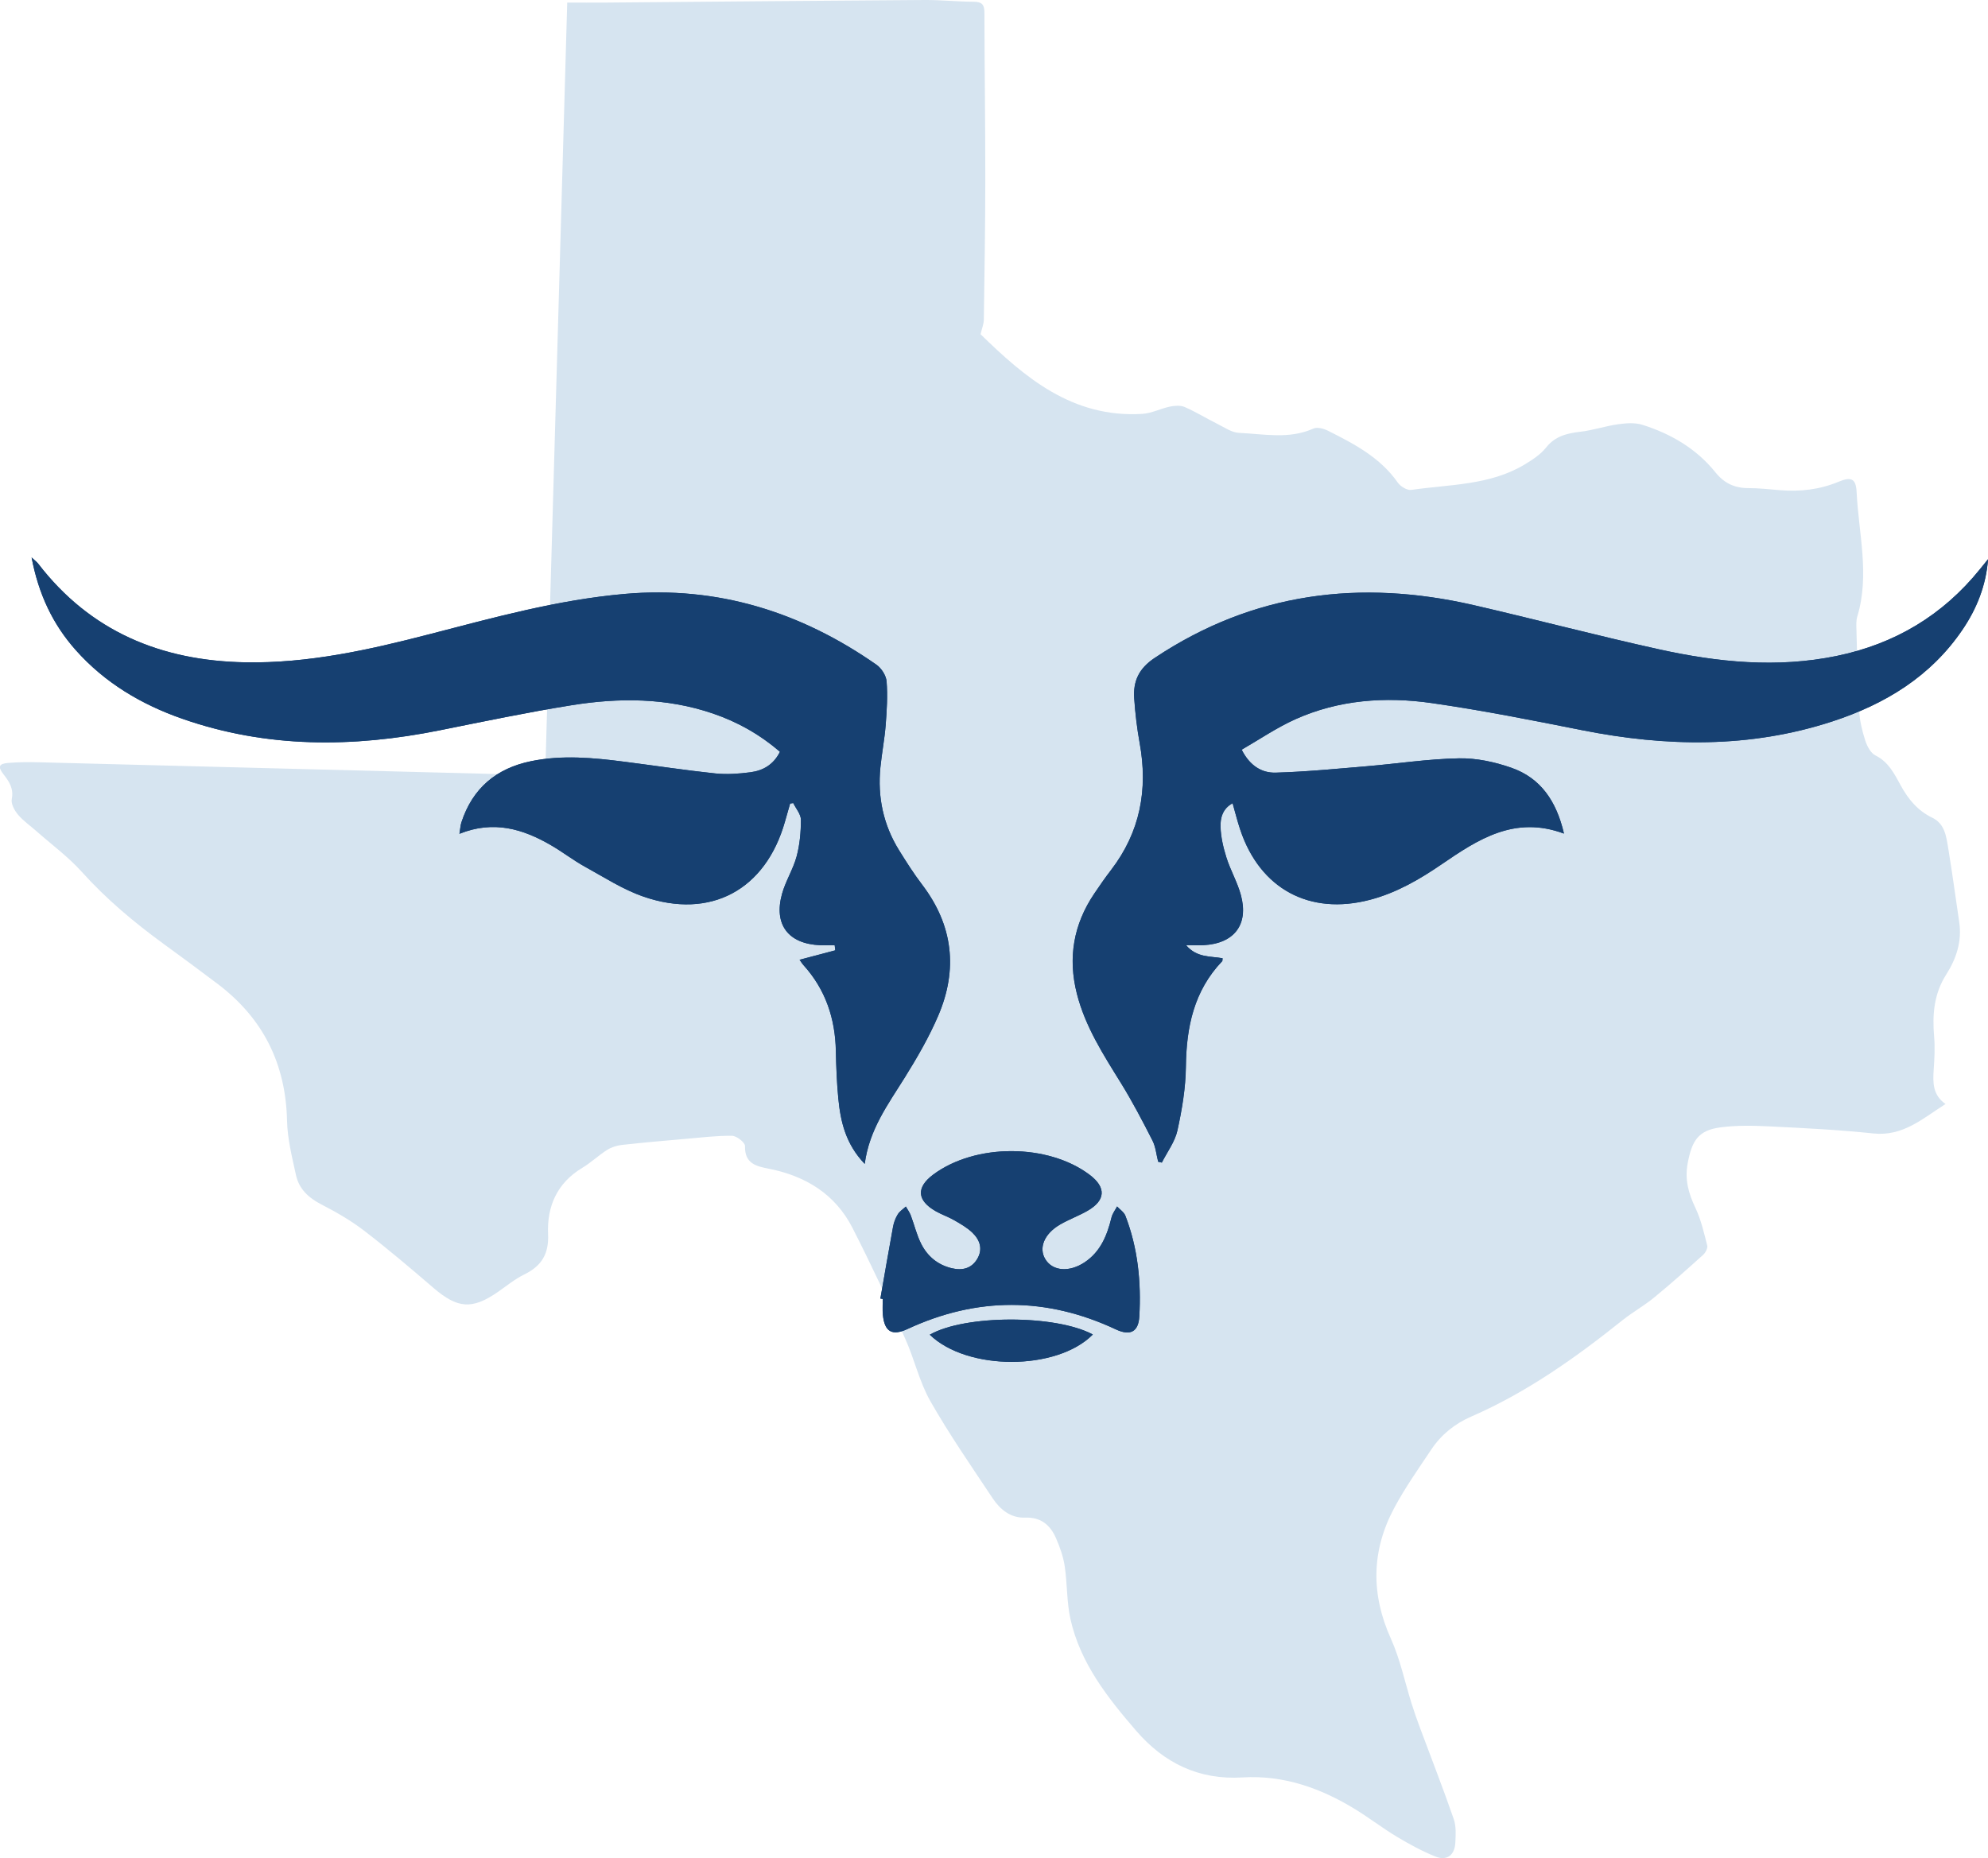
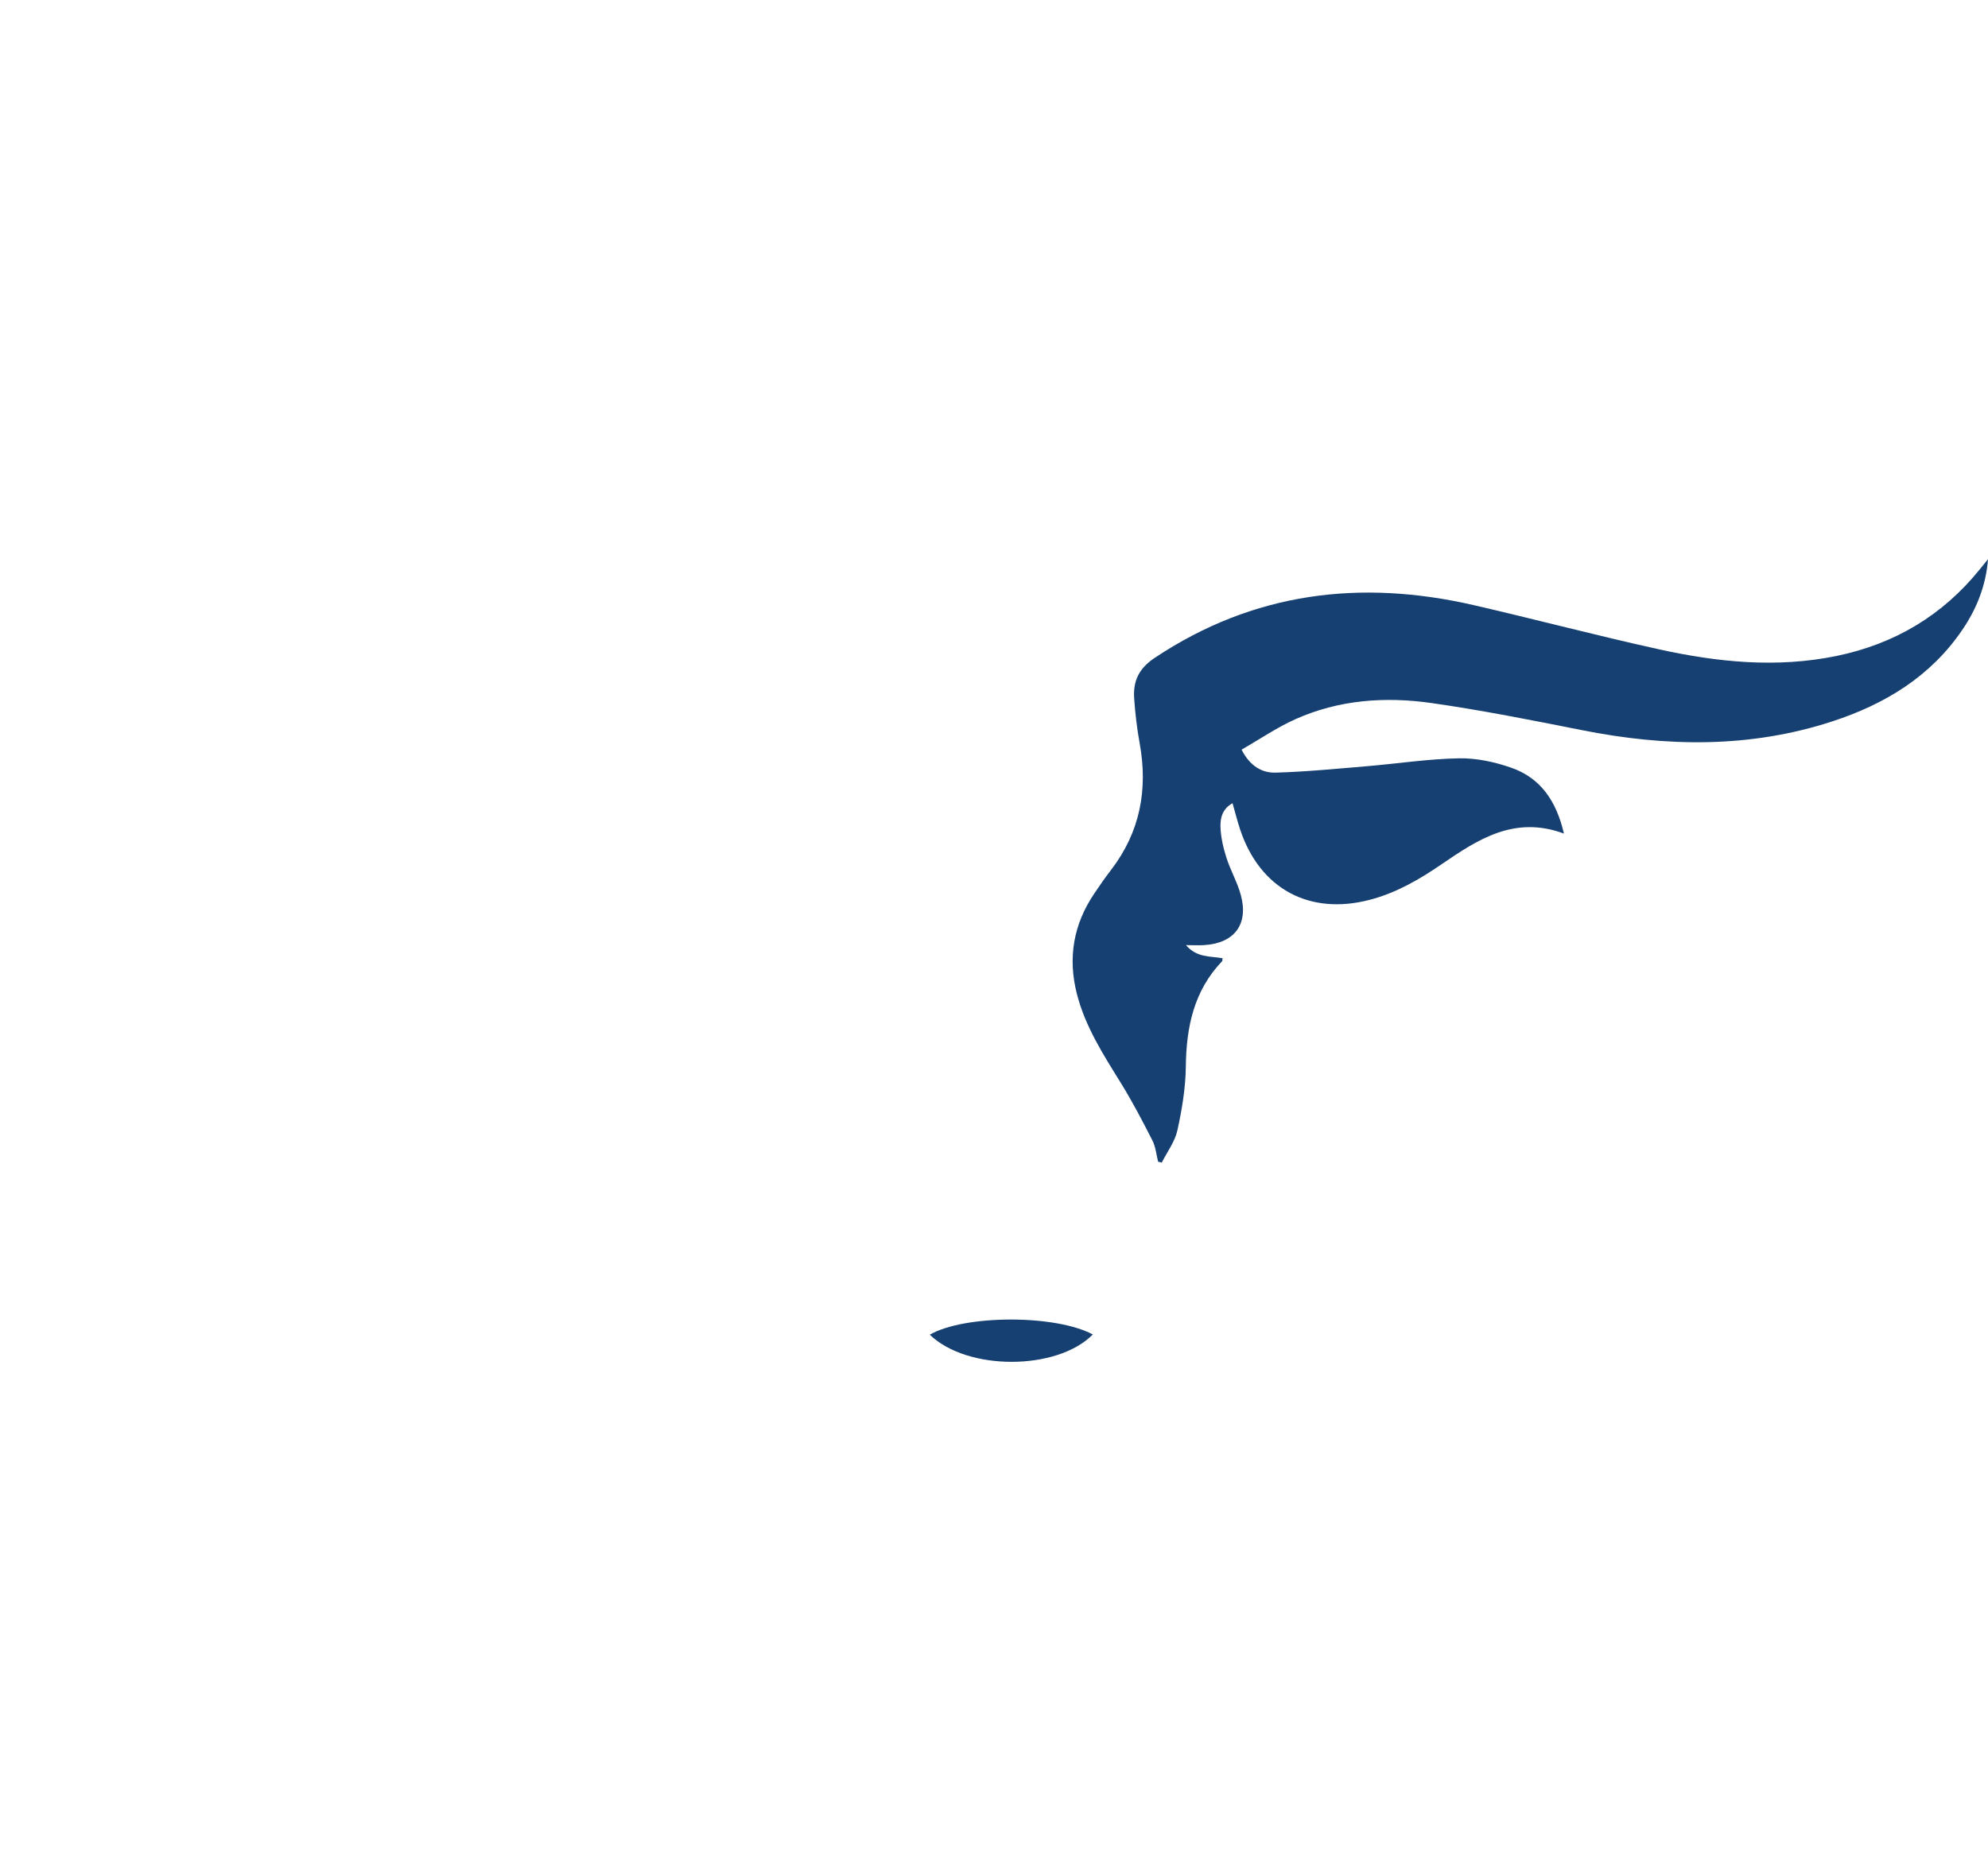
<svg xmlns="http://www.w3.org/2000/svg" id="Layer_2" data-name="Layer 2" viewBox="0 0 406.76 380.26">
  <g id="Illustration">
    <g id="wy5sHX">
-       <path d="m398.06,225.94c-4.69,2.98-8.69,6.66-14.76,6.02-7.08-.75-14.21-1.1-21.33-1.45-3.32-.16-6.7-.23-9.99.21-4.56.61-5.8,2.8-6.65,7.25-.67,3.51.18,6.29,1.6,9.3,1.12,2.38,1.72,5.03,2.38,7.61.14.54-.34,1.47-.81,1.9-3.3,2.97-6.61,5.94-10.04,8.75-2.06,1.69-4.43,3.01-6.51,4.67-9.6,7.68-19.58,14.76-30.92,19.7-3.36,1.46-6.13,3.69-8.16,6.72-2.64,3.95-5.4,7.86-7.63,12.04-4.65,8.73-4.76,17.61-.64,26.73,1.9,4.21,2.84,8.86,4.24,13.3.53,1.68,1.12,3.35,1.74,5.01,2.3,6.18,4.7,12.32,6.86,18.55.52,1.48.42,3.24.33,4.86-.13,2.56-1.73,3.77-4.07,2.83-2.73-1.1-5.36-2.53-7.89-4.05-2.93-1.76-5.64-3.86-8.56-5.65-7.05-4.32-14.66-7-23.01-6.49-9,.55-16.1-2.97-21.79-9.57-5.84-6.77-11.41-13.82-13.42-22.81-.79-3.52-.64-7.24-1.18-10.83-.29-1.95-.97-3.88-1.76-5.7-1.17-2.71-3.08-4.39-6.36-4.26-2.94.12-5.09-1.66-6.62-3.95-4.36-6.56-8.86-13.05-12.75-19.88-2.25-3.95-3.25-8.59-5.14-12.77-3.45-7.63-6.99-15.24-10.8-22.7-3.52-6.89-9.57-10.6-17.02-12.08-2.73-.54-5.04-1.06-4.97-4.68.01-.71-1.7-2.06-2.64-2.08-3.17-.04-6.34.36-9.51.63-4.35.38-8.71.75-13.05,1.24-1.05.12-2.16.48-3.04,1.04-1.75,1.11-3.28,2.59-5.05,3.65-5.16,3.09-7.25,7.9-7,13.54.19,4.14-1.36,6.55-4.89,8.29-1.92.94-3.61,2.34-5.38,3.57-5.26,3.64-8.24,3.4-13.14-.8-4.68-4.02-9.38-8.02-14.27-11.77-2.68-2.06-5.68-3.78-8.7-5.34-2.62-1.35-4.58-3.16-5.2-6.01-.8-3.68-1.75-7.43-1.83-11.16-.27-11.66-4.92-20.94-14.18-27.95-3.67-2.78-7.39-5.52-11.11-8.23-6.02-4.39-11.69-9.14-16.7-14.71-2.76-3.07-6.16-5.57-9.27-8.32-1.28-1.13-2.72-2.12-3.8-3.41-.71-.85-1.45-2.21-1.26-3.17.42-2.14-.51-3.55-1.67-5.04-1.23-1.57-1-2.2.95-2.36,2.07-.16,4.16-.19,6.24-.13,31.52.8,63.05,1.63,94.57,2.43,2.95.08,5.9,0,9.06,0,1.5-52.41,2.99-104.92,4.5-157.9,2.73,0,5.24.02,7.75,0C145.62.35,167.41.14,189.2,0c3.34-.02,6.69.34,10.03.36,1.65,0,2.19.57,2.19,2.2.02,11.38.19,22.75.18,34.13,0,9.59-.17,19.19-.3,28.78-.01.8-.35,1.6-.67,2.93,8.99,8.77,18.73,17.17,33.09,16.3,1.91-.12,3.75-1.09,5.66-1.49.97-.2,2.16-.29,3.03.09,2.3,1.01,4.45,2.34,6.7,3.46,1.43.71,2.92,1.77,4.42,1.83,5.07.22,10.22,1.35,15.19-.88.78-.35,2.09-.01,2.95.42,5.39,2.7,10.73,5.48,14.34,10.65.55.78,1.9,1.6,2.75,1.48,7.88-1.15,16.1-.91,23.24-5.23,1.57-.95,3.21-2.02,4.33-3.43,1.87-2.35,4.26-2.92,7.01-3.24,2.61-.3,5.15-1.18,7.76-1.54,1.62-.23,3.44-.36,4.96.12,5.84,1.85,11.02,4.87,14.92,9.71,1.78,2.22,3.91,3.24,6.72,3.24,2.15,0,4.3.24,6.45.42,4.14.34,8.13-.1,12.01-1.71,2.61-1.09,3.59-.67,3.72,2.11.41,8.47,2.71,16.95.14,25.45-.25.83-.21,1.77-.18,2.66.15,5.56.24,11.12.56,16.67.12,2.05.62,4.11,1.25,6.07.37,1.14,1.11,2.56,2.08,3.04,2.71,1.34,3.88,3.79,5.19,6.17,1.54,2.8,3.47,5.15,6.43,6.57,2.58,1.24,2.87,3.84,3.27,6.24.83,5.05,1.51,10.13,2.26,15.19.57,3.89-.63,7.47-2.63,10.6-2.58,4.04-2.9,8.29-2.51,12.83.19,2.21.06,4.46-.09,6.67-.18,2.67-.23,5.23,2.45,7.09Z" style="fill: #d6e4f0;" />
-     </g>
+       </g>
    <g id="cf7upM">
      <g>
-         <path d="m176.93,238.2c.93-7.08,4.8-12.23,8.18-17.66,2.54-4.08,4.98-8.29,6.87-12.7,4.05-9.46,3.03-18.48-3.3-26.8-1.71-2.24-3.23-4.64-4.72-7.04-3.23-5.2-4.43-10.9-3.82-16.96.29-2.89.85-5.76,1.08-8.66.23-2.97.42-5.97.19-8.92-.09-1.21-1.05-2.72-2.08-3.43-15.46-10.8-32.48-16.16-51.5-14.49-13.68,1.2-26.83,4.85-40.04,8.27-12.35,3.2-24.78,5.97-37.64,5.73-17.15-.32-31.66-6.29-42.34-20.2-.23-.3-.56-.54-1.34-1.26,1.44,7.55,4.34,13.67,9.03,18.95,5.95,6.7,13.41,11.12,21.78,14.05,17.32,6.06,34.94,5.94,52.71,2.37,8.97-1.8,17.93-3.68,26.96-5.13,9.7-1.55,19.41-1.54,28.88,1.68,5.08,1.73,9.66,4.31,13.76,7.85-1.32,2.66-3.48,3.85-6.03,4.19-2.37.31-4.83.49-7.2.24-6.2-.66-12.38-1.6-18.56-2.39-6.37-.82-12.75-1.43-19.13-.12-7.11,1.46-11.97,5.53-14.25,12.5-.21.63-.24,1.32-.41,2.36,7.03-2.82,13.03-.98,18.77,2.36,2.37,1.38,4.56,3.08,6.95,4.4,3.92,2.16,7.76,4.65,11.95,6.1,13.74,4.74,24.99-1.39,28.94-15.37.35-1.23.7-2.45,1.05-3.68.21-.03.43-.07.64-.1.55,1.14,1.56,2.28,1.57,3.42,0,2.51-.23,5.09-.88,7.51-.71,2.62-2.25,5.02-2.98,7.64-1.75,6.3,1.27,10.26,7.8,10.52.99.04,1.98,0,2.97,0,.04.35.08.7.12,1.05-2.39.63-4.78,1.26-7.3,1.93.24.33.48.74.79,1.09,4.52,4.99,6.5,10.91,6.63,17.57.07,3.24.19,6.49.5,9.71.46,4.75,1.5,9.33,5.41,13.41Zm229.83-123.73c-.55.68-1.11,1.36-1.66,2.05-7.62,9.44-17.42,15.27-29.27,17.72-12.24,2.53-24.39,1.3-36.41-1.36-12.67-2.8-25.22-6.12-37.86-9.03-23.21-5.34-45.09-2.65-65.28,10.79-3.28,2.18-4.44,4.78-4.2,8.3.21,3.06.57,6.13,1.12,9.15,1.73,9.49.1,18.18-5.84,25.94-1.21,1.58-2.35,3.23-3.47,4.88-4.23,6.29-5.41,13.1-3.54,20.46,1.71,6.73,5.4,12.45,9,18.26,2.35,3.8,4.43,7.78,6.46,11.77.67,1.31.79,2.89,1.17,4.35.25.06.5.12.75.18,1.1-2.18,2.68-4.26,3.19-6.58.94-4.27,1.68-8.68,1.73-13.04.1-8.1,1.63-15.52,7.42-21.59.09-.09.05-.3.09-.61-2.46-.45-5.26-.06-7.48-2.68,1.51,0,2.57.05,3.61,0,6.27-.34,9.25-4.23,7.61-10.26-.71-2.62-2.13-5.05-2.95-7.65-.64-2.02-1.14-4.16-1.21-6.27-.06-1.82.4-3.75,2.47-4.86.55,1.91.98,3.68,1.56,5.4,4.04,12.12,14.17,17.59,26.53,14.36,5.39-1.41,10.11-4.14,14.68-7.27,7.41-5.07,14.92-10.05,25.03-6.28-1.54-6.62-4.75-11.38-10.79-13.48-3.4-1.18-7.14-1.99-10.71-1.92-6.3.12-12.58,1.09-18.87,1.62-6.2.52-12.4,1.13-18.61,1.31-2.8.08-5.27-1.35-6.97-4.7,3.67-2.11,7.17-4.51,10.97-6.22,8.91-4,18.41-4.68,27.91-3.32,10.28,1.47,20.49,3.5,30.68,5.53,17.26,3.44,34.39,3.75,51.31-1.78,10.77-3.52,20.12-9.18,26.62-18.77,2.91-4.29,4.81-9.03,5.23-14.4Zm-226.62,151.28c.16.03.32.05.48.08,0,1.08-.09,2.17.02,3.24.33,3.47,1.88,4.38,5.02,2.92,14.23-6.61,28.44-6.6,42.65.07,2.92,1.37,4.62.53,4.8-2.66.39-7.02-.29-13.96-2.85-20.59-.29-.74-1.12-1.28-1.7-1.91-.39.75-.95,1.46-1.14,2.25-.89,3.64-2.22,6.99-5.5,9.18-3.13,2.08-6.51,1.82-8.01-.58-1.46-2.32-.28-5.26,3.02-7.17,1.8-1.04,3.78-1.75,5.58-2.79,3.72-2.14,3.85-4.79.44-7.36-8.52-6.44-23.37-6.47-32-.06-3.52,2.62-3.36,5.29.5,7.5,1.22.7,2.59,1.15,3.81,1.86,1.29.74,2.61,1.5,3.67,2.51,1.56,1.49,2.22,3.38,1.01,5.41-1.19,1.98-3.08,2.4-5.22,1.89-2.85-.68-4.95-2.44-6.24-4.98-.93-1.83-1.4-3.88-2.13-5.82-.24-.64-.67-1.22-1.01-1.82-.56.52-1.26.96-1.65,1.59-.47.76-.81,1.67-.97,2.55-.9,4.89-1.74,9.79-2.59,14.69Zm43.46,7.36c-7.62-4.09-26.16-4.07-33.36.04,7.65,7.43,26,7.41,33.36-.04Z" style="fill: #164071;" />
-         <path d="m176.93,238.2c-3.91-4.08-4.95-8.66-5.41-13.41-.31-3.22-.43-6.47-.5-9.71-.14-6.65-2.12-12.58-6.63-17.57-.31-.35-.55-.76-.79-1.09,2.53-.67,4.91-1.3,7.3-1.93-.04-.35-.08-.7-.12-1.05-.99,0-1.98.03-2.97,0-6.53-.27-9.55-4.23-7.8-10.52.73-2.62,2.27-5.02,2.98-7.64.65-2.42.88-5,.88-7.51,0-1.14-1.01-2.28-1.57-3.42-.21.03-.43.07-.64.1-.35,1.23-.7,2.45-1.05,3.68-3.95,13.98-15.19,20.11-28.94,15.37-4.19-1.44-8.03-3.94-11.95-6.1-2.4-1.32-4.58-3.02-6.95-4.4-5.74-3.34-11.75-5.18-18.77-2.36.18-1.04.21-1.73.41-2.36,2.28-6.97,7.13-11.04,14.25-12.5,6.38-1.31,12.76-.7,19.13.12,6.19.79,12.36,1.74,18.56,2.39,2.37.25,4.83.07,7.2-.24,2.55-.34,4.71-1.53,6.03-4.19-4.1-3.55-8.67-6.12-13.76-7.85-9.47-3.23-19.18-3.24-28.88-1.68-9.03,1.45-17.99,3.33-26.96,5.13-17.78,3.57-35.39,3.69-52.71-2.37-8.37-2.93-15.83-7.35-21.78-14.05-4.68-5.27-7.59-11.39-9.03-18.95.78.72,1.1.95,1.34,1.26,10.68,13.92,25.19,19.89,42.34,20.2,12.86.24,25.29-2.53,37.64-5.73,13.21-3.42,26.36-7.07,40.04-8.27,19.02-1.66,36.04,3.69,51.5,14.49,1.02.72,1.98,2.22,2.08,3.43.23,2.95.04,5.95-.19,8.92-.23,2.9-.79,5.76-1.08,8.66-.6,6.06.6,11.76,3.82,16.96,1.49,2.4,3.01,4.79,4.72,7.04,6.33,8.31,7.35,17.33,3.3,26.8-1.88,4.41-4.33,8.62-6.87,12.7-3.38,5.43-7.24,10.58-8.18,17.66Z" style="fill: #164071;" />
        <path d="m406.76,114.46c-.42,5.37-2.31,10.11-5.23,14.4-6.5,9.59-15.85,15.25-26.62,18.77-16.91,5.52-34.04,5.22-51.31,1.78-10.19-2.03-20.4-4.06-30.68-5.53-9.51-1.36-19-.68-27.91,3.32-3.81,1.71-7.3,4.11-10.97,6.22,1.7,3.35,4.17,4.78,6.97,4.7,6.21-.18,12.41-.79,18.61-1.31,6.29-.53,12.57-1.5,18.87-1.62,3.57-.07,7.31.73,10.71,1.92,6.04,2.1,9.26,6.86,10.79,13.48-10.11-3.76-17.62,1.21-25.03,6.28-4.57,3.13-9.29,5.86-14.68,7.27-12.36,3.24-22.49-2.24-26.53-14.36-.58-1.72-1.01-3.49-1.56-5.4-2.07,1.11-2.53,3.04-2.47,4.86.07,2.11.57,4.25,1.21,6.27.83,2.6,2.24,5.03,2.95,7.65,1.64,6.03-1.34,9.92-7.61,10.26-1.05.06-2.1,0-3.61,0,2.23,2.62,5.02,2.23,7.48,2.68-.04.31,0,.52-.09.61-5.79,6.07-7.33,13.49-7.42,21.59-.05,4.36-.79,8.76-1.73,13.04-.51,2.31-2.09,4.39-3.19,6.58-.25-.06-.5-.12-.75-.18-.37-1.46-.5-3.04-1.17-4.35-2.03-3.99-4.11-7.97-6.46-11.77-3.6-5.81-7.29-11.53-9-18.26-1.87-7.36-.69-14.18,3.54-20.46,1.11-1.66,2.25-3.3,3.47-4.88,5.94-7.76,7.57-16.44,5.84-25.94-.55-3.02-.91-6.09-1.12-9.15-.24-3.52.92-6.11,4.2-8.3,20.19-13.44,42.07-16.13,65.28-10.79,12.64,2.91,25.19,6.24,37.86,9.03,12.01,2.65,24.16,3.89,36.41,1.36,11.85-2.45,21.66-8.29,29.27-17.72.55-.68,1.11-1.37,1.66-2.05Z" style="fill: #164071;" />
-         <path d="m180.14,265.75c.86-4.9,1.69-9.8,2.59-14.69.16-.89.5-1.79.97-2.55.39-.63,1.09-1.07,1.65-1.59.34.61.77,1.18,1.01,1.82.73,1.93,1.2,3.99,2.13,5.82,1.28,2.54,3.38,4.3,6.24,4.98,2.14.51,4.03.09,5.22-1.89,1.21-2.03.55-3.92-1.01-5.41-1.06-1.01-2.39-1.77-3.67-2.51-1.22-.7-2.59-1.16-3.81-1.86-3.86-2.2-4.02-4.88-.5-7.5,8.63-6.41,23.47-6.38,32,.06,3.4,2.57,3.28,5.22-.44,7.36-1.8,1.03-3.78,1.75-5.58,2.79-3.31,1.91-4.48,4.84-3.02,7.17,1.5,2.4,4.88,2.66,8.01.58,3.28-2.18,4.61-5.54,5.5-9.18.2-.8.75-1.5,1.14-2.25.58.63,1.41,1.16,1.7,1.91,2.56,6.63,3.25,13.57,2.85,20.59-.18,3.19-1.88,4.02-4.8,2.66-14.21-6.66-28.42-6.68-42.65-.07-3.14,1.46-4.69.56-5.02-2.92-.1-1.07-.02-2.16-.02-3.24-.16-.03-.32-.05-.48-.08Z" style="fill: #164071;" />
        <path d="m223.6,273.1c-7.36,7.45-25.71,7.47-33.36.04,7.19-4.11,25.74-4.13,33.36-.04Z" style="fill: #164071;" />
      </g>
    </g>
  </g>
</svg>